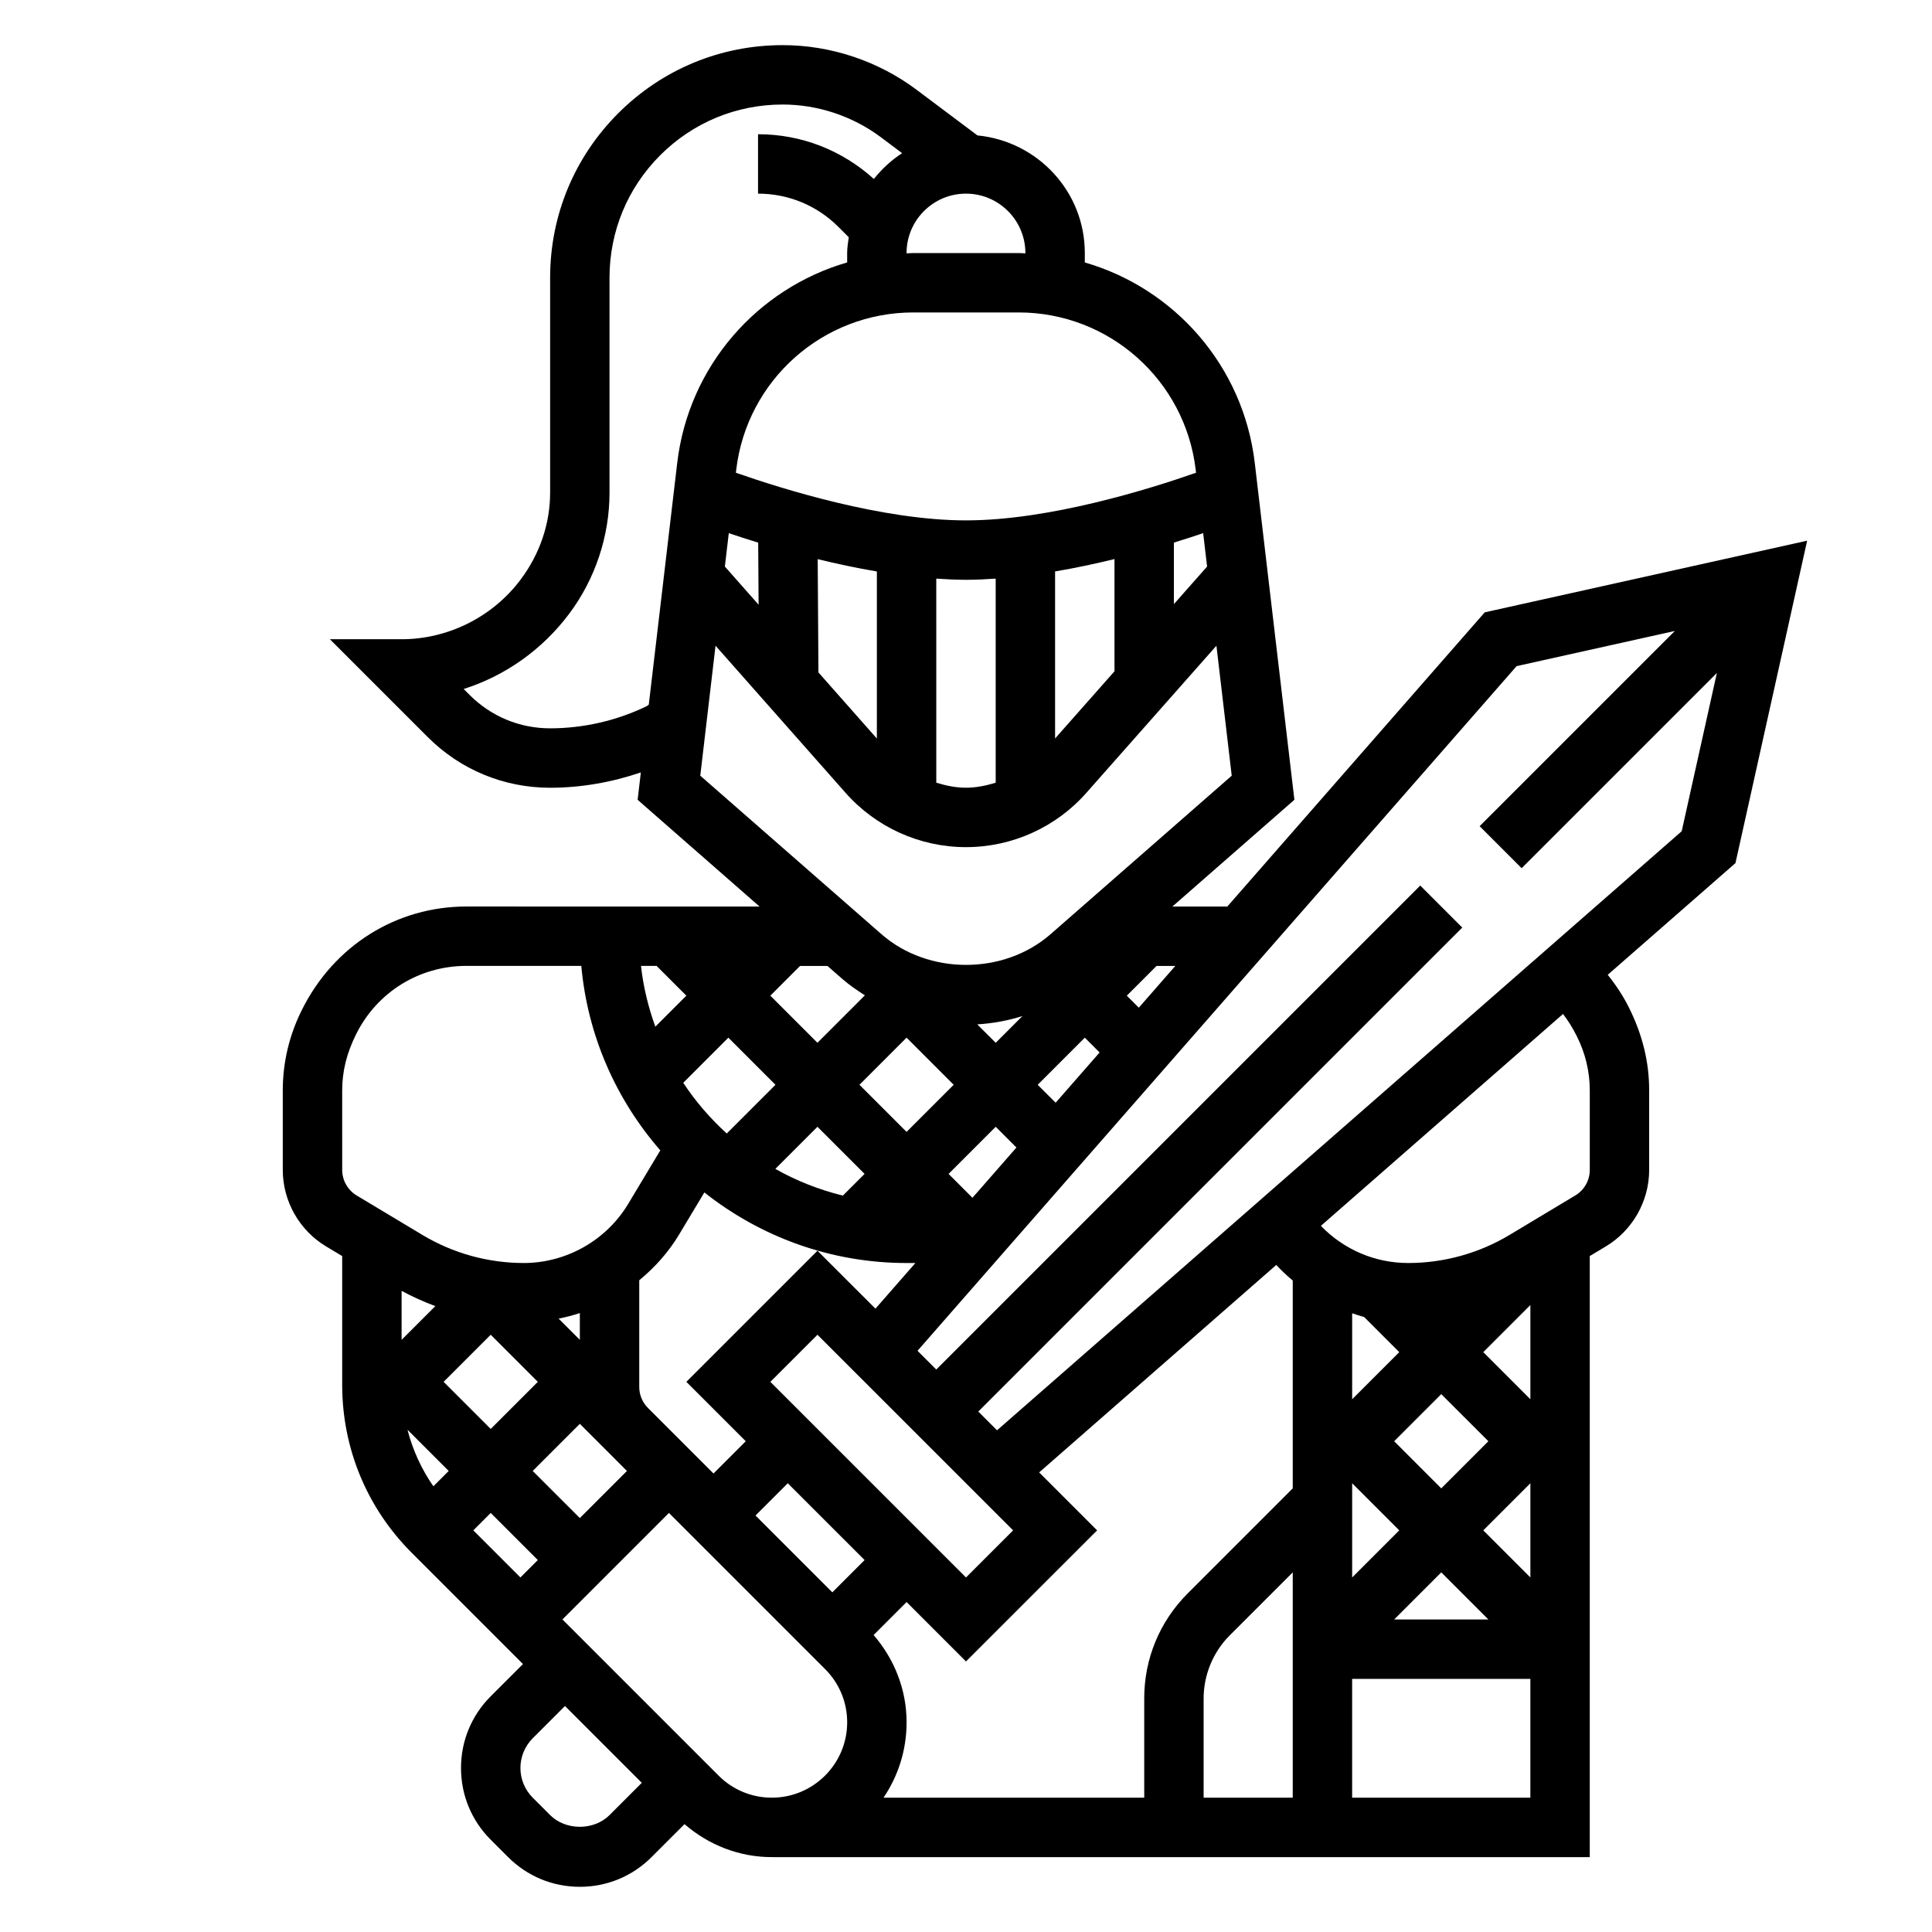
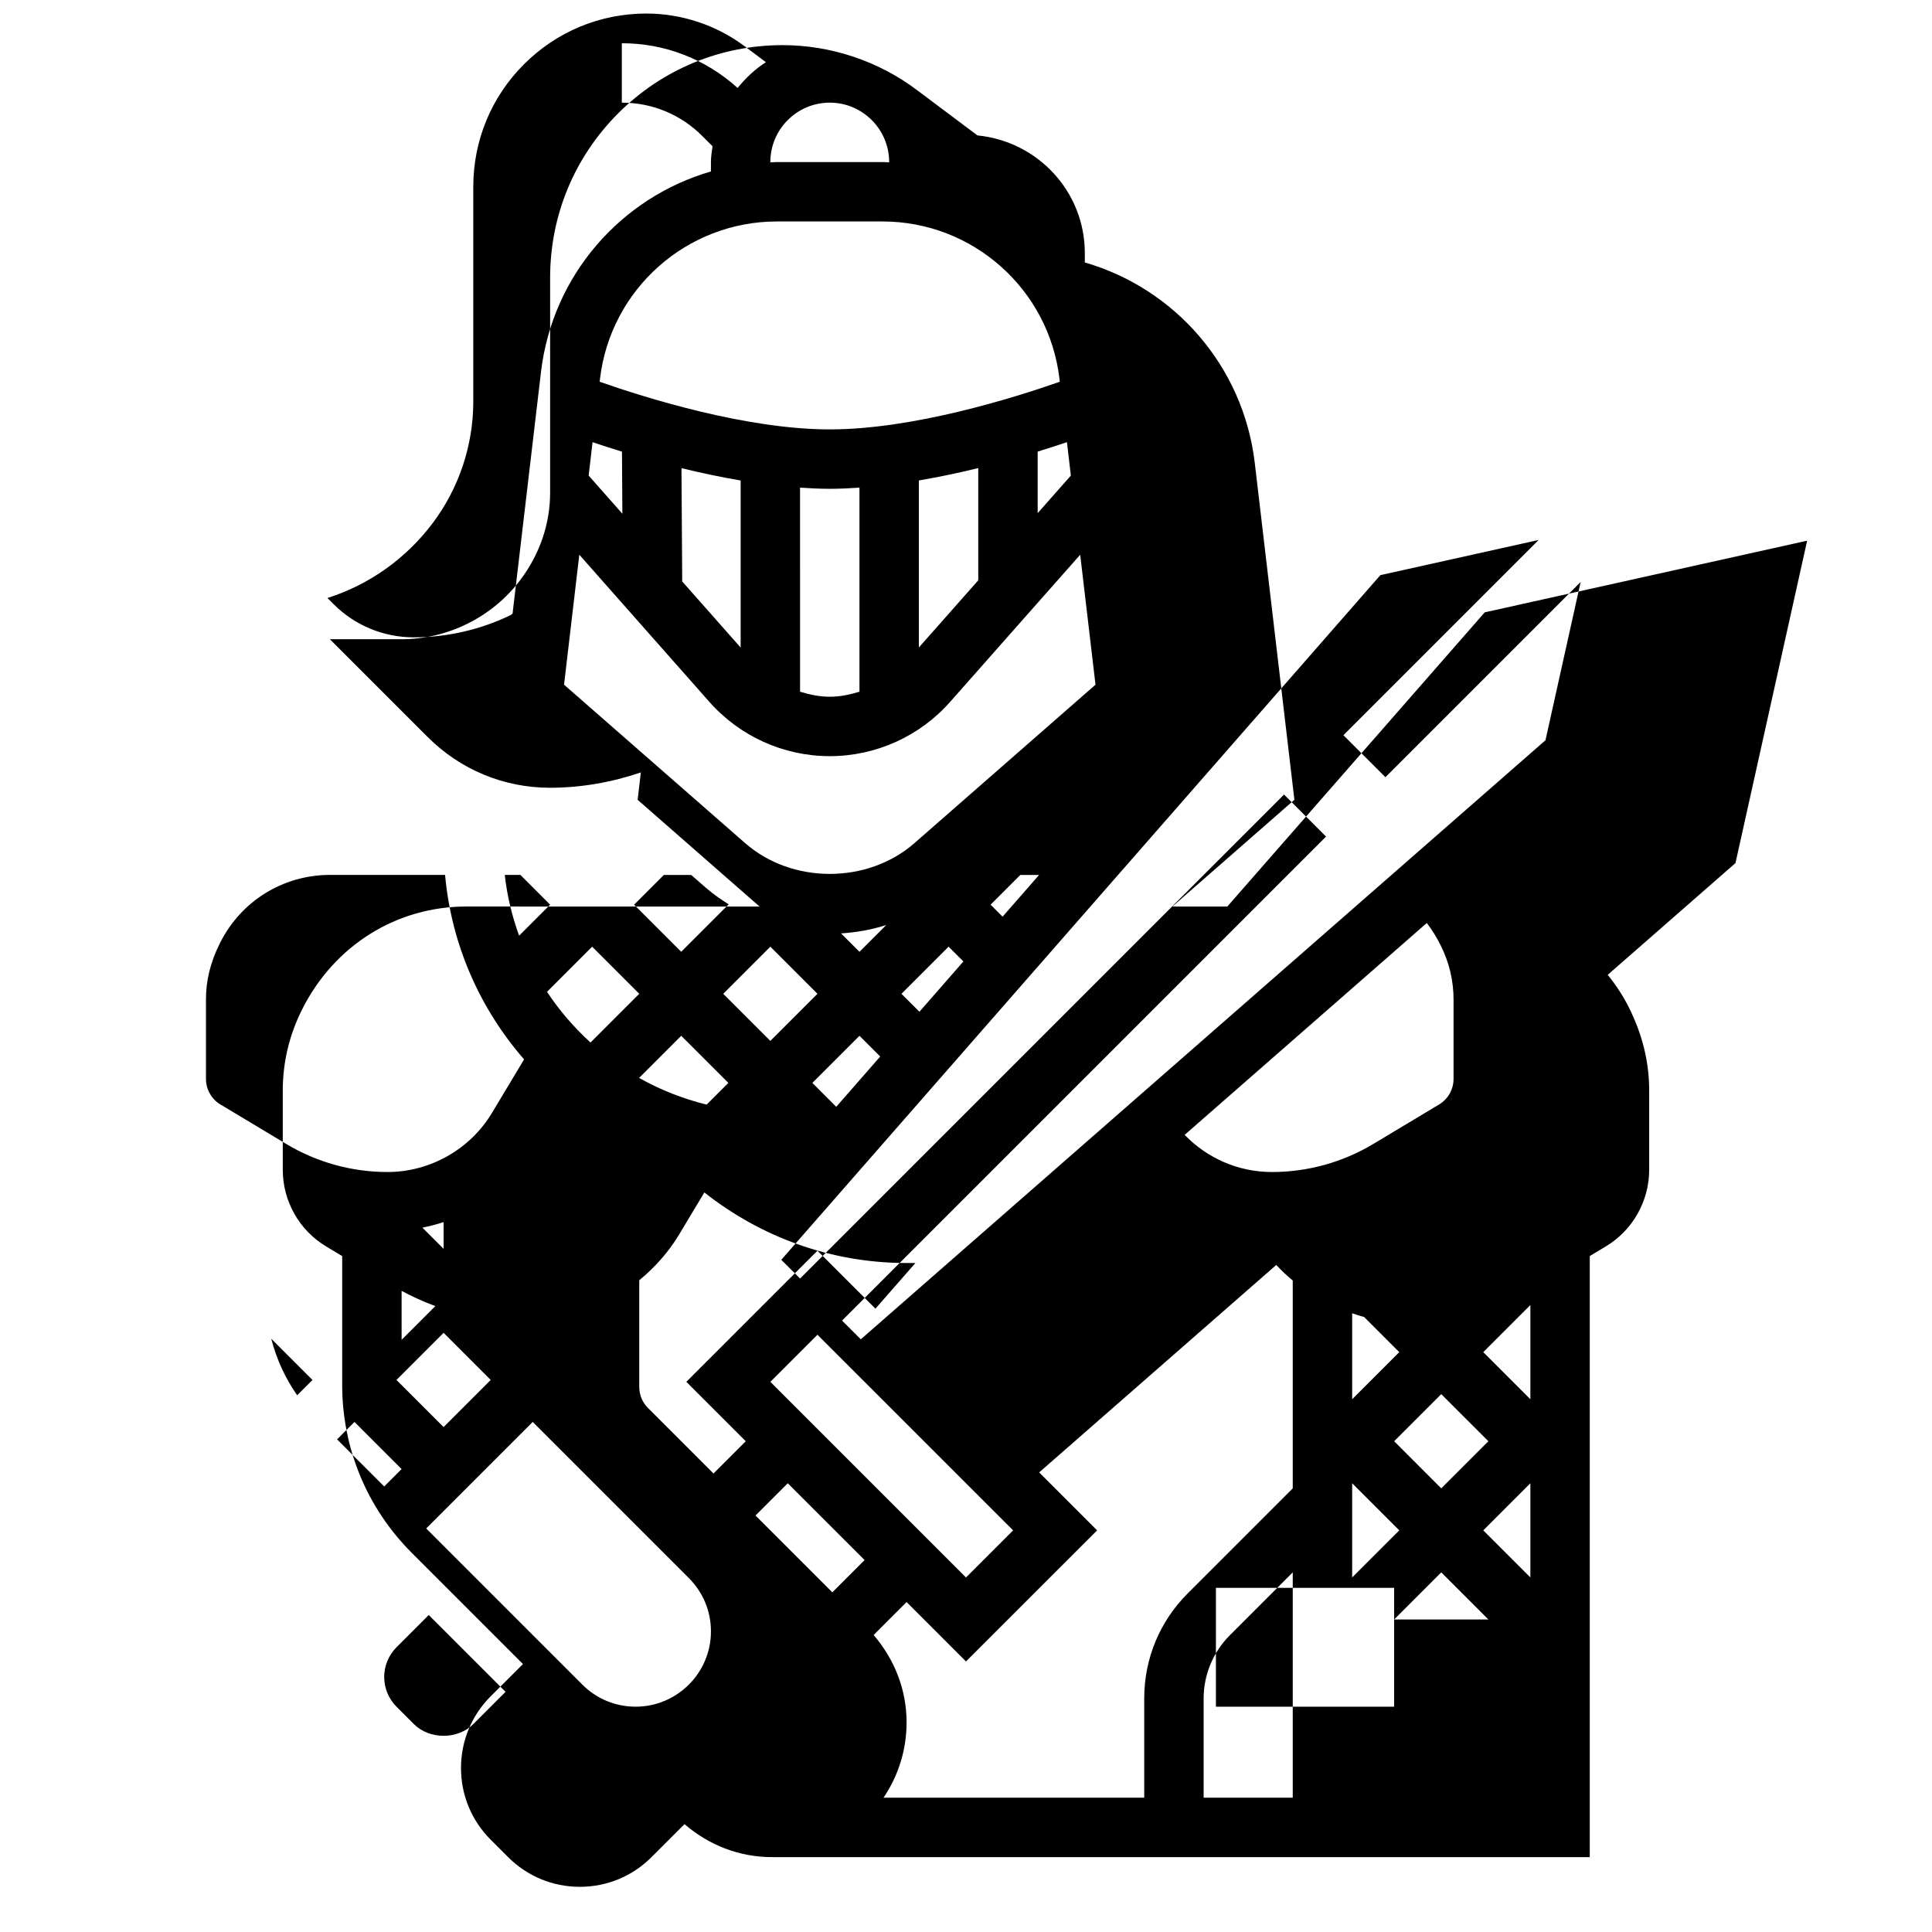
<svg xmlns="http://www.w3.org/2000/svg" fill="#000000" width="800px" height="800px" version="1.1" viewBox="144 144 512 512">
-   <path d="m622.91 287.29-85.441 18.988-68.219 77.965h-14.555l32.332-28.293-10.5-89.27c-3.027-25.684-21.258-46.246-45.039-53.125v-2.488c0-16.328-12.531-29.629-28.457-31.18l-16.121-12.09c-10.172-7.633-22.777-11.836-35.488-11.836-16.461 0-31.938 6.406-43.578 18.051-11.645 11.645-18.055 27.113-18.055 43.582v56.984c0 8.117-2.676 16.16-7.84 23.043-7.414 9.879-19.199 15.781-31.52 15.781h-19.004l25.922 25.922c8.66 8.668 20.188 13.438 32.441 13.438 8.164 0 16.305-1.434 24.043-4.062l-0.852 7.258 32.324 28.293-77.711-0.016c-18.438 0-35.008 10.242-43.555 27.332-3.383 6.754-5.098 13.965-5.098 21.426v21.066c0 8.25 4.394 16.012 11.469 20.246l4.277 2.566v34.125c0 16.824 6.551 32.637 18.445 44.531l29.465 29.465-8.551 8.543c-5.078 5.078-7.871 11.824-7.871 19.004 0 7.18 2.793 13.934 7.871 19.004l4.613 4.613c5.078 5.078 11.824 7.871 19.004 7.871 7.18 0 13.934-2.793 19.004-7.871l8.738-8.738c6.461 5.566 14.527 8.738 23.141 8.738 0.07 0 0.133-0.023 0.203-0.023v0.023h216.56v-159.29l4.273-2.566c7.078-4.242 11.469-11.996 11.469-20.246v-21.066c0-7.461-1.715-14.672-5.391-22.035-1.551-3.094-3.449-5.953-5.59-8.613l33.852-29.613zm-108.09 262.27-12.484 12.484v-24.969zm-1.355-23.617 12.484-12.484 12.488 12.484-12.488 12.488zm-26.875 94.465h-23.617v-26.316c0-6.219 2.519-12.305 6.91-16.695l16.707-16.703zm39.359-59.715 12.488 12.484h-24.969zm23.617 1.352-12.484-12.484 12.484-12.484zm0-47.23-12.484-12.484 12.484-12.484zm-44.066-21.805 9.32 9.32-12.484 12.484v-22.781c1.047 0.336 2.086 0.707 3.164 0.977zm-23.277-13.785c1.379 1.48 2.832 2.852 4.367 4.133v55.074l-27.836 27.836c-7.43 7.43-11.523 17.309-11.523 27.824v26.316h-69.094c3.859-5.699 6.117-12.57 6.117-19.961 0-8.621-3.172-16.68-8.738-23.152l8.738-8.738 15.742 15.742 34.75-34.738-15.359-15.359zm-134.07 30.977 12.484-12.484 51.848 51.844-12.484 12.484zm24.973 47.23-8.551 8.551-20.355-20.355 8.547-8.551zm-12.488-81.977-34.746 34.746 15.742 15.742-8.547 8.551-17.375-17.375c-1.484-1.488-2.305-3.469-2.305-5.57v-28.262c4.125-3.41 7.762-7.445 10.57-12.137l6.684-11.141c14.762 11.672 33.355 18.703 53.594 18.703h2.332l-10.586 12.098zm-110.21 10.633c2.891 1.566 5.871 2.906 8.941 4.039l-8.941 8.941zm36.102 24.113-12.484 12.484-12.484-12.484 12.484-12.484zm11.133-11.133-5.621-5.621c1.914-0.379 3.785-0.867 5.621-1.473zm-34.75 34.75-4.062 4.062c-3.18-4.566-5.481-9.629-6.863-14.988zm11.133 11.129 12.484 12.484-4.613 4.613-12.484-12.484zm23.617 1.355-12.488-12.484 12.488-12.488 6.918 6.918 5.566 5.57zm28.227-138.44-8.219 8.219c-1.852-5.133-3.18-10.508-3.801-16.105h4.141zm77.098 7.606c4.094-0.25 8.102-0.984 11.973-2.203l-7.086 7.086zm-18.734 3.523 12.484 12.488-12.484 12.484-12.484-12.484zm-11.129 36.102-5.754 5.754c-6.336-1.559-12.352-3.938-17.895-7.078l11.16-11.16zm-36.527-10.703c-4.367-3.992-8.266-8.477-11.531-13.438l11.957-11.961 12.484 12.488zm65.117 17.035-6.328-6.332 12.484-12.484 5.496 5.496zm22.043-25.191-4.758-4.754 12.488-12.488 3.922 3.922zm22.039-25.191-3.18-3.18 7.871-7.871h4.977zm-108.66-125.75c2.348 0.797 4.953 1.637 7.793 2.512l0.109 16.453-8.941-10.117zm23.758 36.91-0.195-30.023c5.016 1.227 10.297 2.356 15.68 3.266v44.273zm31.227-24.859c2.648 0.18 5.285 0.309 7.875 0.309s5.227-0.125 7.871-0.309v54.082c-2.543 0.777-5.156 1.328-7.871 1.328s-5.328-0.551-7.871-1.332zm31.488-1.906c5.406-0.914 10.707-2.047 15.742-3.281v29.742l-15.742 17.805zm31.488-7.644c2.824-0.875 5.422-1.715 7.754-2.504l1.039 8.855-8.793 9.953zm5.777-19.277 0.086 0.762c-12.27 4.309-38.879 12.629-60.965 12.629-22.09 0-48.695-8.32-60.977-12.625l0.086-0.762c2.801-23.785 22.969-41.719 46.918-41.719h27.953c23.938 0 44.105 17.934 46.898 41.715zm-45.137-57.457v0.078c-0.59-0.016-1.172-0.078-1.77-0.078h-27.953c-0.594 0-1.176 0.062-1.766 0.078v-0.078c0-8.684 7.062-15.742 15.742-15.742 8.684-0.004 15.746 7.059 15.746 15.742zm-100.33 120.07c-7.953 3.852-16.793 5.883-25.625 5.883-8.047 0-15.617-3.133-21.309-8.824l-1.598-1.598c10.926-3.465 20.766-10.336 27.953-19.926 6.902-9.195 10.699-20.594 10.699-32.094v-56.984c0-12.258 4.769-23.781 13.438-32.449 8.668-8.668 20.184-13.438 32.449-13.438 9.328 0 18.578 3.086 26.047 8.684l5.613 4.211c-2.875 1.844-5.359 4.18-7.496 6.832-8.445-7.637-19.23-11.855-30.691-11.855v15.742c8.047 0 15.617 3.133 21.309 8.824l2.731 2.731c-0.188 1.387-0.422 2.758-0.422 4.191v2.488c-23.781 6.887-42.012 27.449-45.035 53.137l-7.535 64.047zm18.215-16.012 34.328 38.84c8.094 9.242 19.77 14.543 32.043 14.543s23.945-5.297 32.008-14.508l34.363-38.871 4.055 34.441-48.004 42.004c-12.414 10.855-32.418 10.855-44.824 0l-48.012-42.004zm33.59 88.301c1.875 1.637 3.914 3.023 5.992 4.352l-12.574 12.574-12.484-12.484 7.871-7.871h7.273zm-132.53 29.566c0-5 1.148-9.84 3.731-14.988 5.566-11.125 16.734-18.027 29.172-18.027l30.465 0.008c1.684 18.625 9.305 35.52 20.934 48.879l-8.508 14.184c-5.797 9.66-16.406 15.668-27.68 15.668-9.453 0-18.734-2.574-26.836-7.43l-17.461-10.477c-2.356-1.418-3.816-4-3.816-6.75zm55.102 192.03-4.613-4.613c-2.07-2.07-3.258-4.941-3.258-7.871 0-2.93 1.188-5.801 3.258-7.871l8.551-8.551 20.355 20.355-8.547 8.551c-4.141 4.141-11.605 4.141-15.746 0zm44.645-10.461-41.383-41.383 28.227-28.23 41.383 41.383c3.773 3.773 5.852 8.785 5.852 14.117 0 11.004-8.961 19.961-19.965 19.961-5.328 0-10.344-2.078-14.113-5.848zm167.9 5.848v-31.488h47.23v31.488zm59.543-201.8c2.281 4.547 3.434 9.391 3.434 14.387v21.066c0 2.746-1.465 5.336-3.824 6.746l-17.453 10.477c-8.102 4.859-17.391 7.434-26.84 7.434-8.887 0-17.129-3.621-23.145-9.848l64.172-56.152c1.34 1.75 2.555 3.684 3.656 5.891zm-153.65 104.44-4.969-4.969 128.26-128.26-11.133-11.133-128.26 128.26-4.969-4.969 158.76-181.44 41.941-9.32-51.734 51.734 11.133 11.133 51.734-51.734-9.32 41.941z" />
+   <path d="m622.91 287.29-85.441 18.988-68.219 77.965h-14.555l32.332-28.293-10.5-89.27c-3.027-25.684-21.258-46.246-45.039-53.125v-2.488c0-16.328-12.531-29.629-28.457-31.18l-16.121-12.09c-10.172-7.633-22.777-11.836-35.488-11.836-16.461 0-31.938 6.406-43.578 18.051-11.645 11.645-18.055 27.113-18.055 43.582v56.984c0 8.117-2.676 16.16-7.84 23.043-7.414 9.879-19.199 15.781-31.52 15.781h-19.004l25.922 25.922c8.66 8.668 20.188 13.438 32.441 13.438 8.164 0 16.305-1.434 24.043-4.062l-0.852 7.258 32.324 28.293-77.711-0.016c-18.438 0-35.008 10.242-43.555 27.332-3.383 6.754-5.098 13.965-5.098 21.426v21.066c0 8.25 4.394 16.012 11.469 20.246l4.277 2.566v34.125c0 16.824 6.551 32.637 18.445 44.531l29.465 29.465-8.551 8.543c-5.078 5.078-7.871 11.824-7.871 19.004 0 7.18 2.793 13.934 7.871 19.004l4.613 4.613c5.078 5.078 11.824 7.871 19.004 7.871 7.18 0 13.934-2.793 19.004-7.871l8.738-8.738c6.461 5.566 14.527 8.738 23.141 8.738 0.07 0 0.133-0.023 0.203-0.023v0.023h216.56v-159.29l4.273-2.566c7.078-4.242 11.469-11.996 11.469-20.246v-21.066c0-7.461-1.715-14.672-5.391-22.035-1.551-3.094-3.449-5.953-5.59-8.613l33.852-29.613zm-108.09 262.27-12.484 12.484v-24.969zm-1.355-23.617 12.484-12.484 12.488 12.484-12.488 12.488zm-26.875 94.465h-23.617v-26.316c0-6.219 2.519-12.305 6.91-16.695l16.707-16.703zm39.359-59.715 12.488 12.484h-24.969zm23.617 1.352-12.484-12.484 12.484-12.484zm0-47.23-12.484-12.484 12.484-12.484zm-44.066-21.805 9.32 9.32-12.484 12.484v-22.781c1.047 0.336 2.086 0.707 3.164 0.977zm-23.277-13.785c1.379 1.48 2.832 2.852 4.367 4.133v55.074l-27.836 27.836c-7.43 7.43-11.523 17.309-11.523 27.824v26.316h-69.094c3.859-5.699 6.117-12.57 6.117-19.961 0-8.621-3.172-16.68-8.738-23.152l8.738-8.738 15.742 15.742 34.75-34.738-15.359-15.359zm-134.07 30.977 12.484-12.484 51.848 51.844-12.484 12.484zm24.973 47.23-8.551 8.551-20.355-20.355 8.547-8.551zm-12.488-81.977-34.746 34.746 15.742 15.742-8.547 8.551-17.375-17.375c-1.484-1.488-2.305-3.469-2.305-5.57v-28.262c4.125-3.41 7.762-7.445 10.57-12.137l6.684-11.141c14.762 11.672 33.355 18.703 53.594 18.703h2.332l-10.586 12.098zm-110.21 10.633c2.891 1.566 5.871 2.906 8.941 4.039l-8.941 8.941zzm11.133-11.133-5.621-5.621c1.914-0.379 3.785-0.867 5.621-1.473zm-34.75 34.75-4.062 4.062c-3.18-4.566-5.481-9.629-6.863-14.988zm11.133 11.129 12.484 12.484-4.613 4.613-12.484-12.484zm23.617 1.355-12.488-12.484 12.488-12.488 6.918 6.918 5.566 5.57zm28.227-138.44-8.219 8.219c-1.852-5.133-3.18-10.508-3.801-16.105h4.141zm77.098 7.606c4.094-0.25 8.102-0.984 11.973-2.203l-7.086 7.086zm-18.734 3.523 12.484 12.488-12.484 12.484-12.484-12.484zm-11.129 36.102-5.754 5.754c-6.336-1.559-12.352-3.938-17.895-7.078l11.16-11.16zm-36.527-10.703c-4.367-3.992-8.266-8.477-11.531-13.438l11.957-11.961 12.484 12.488zm65.117 17.035-6.328-6.332 12.484-12.484 5.496 5.496zm22.043-25.191-4.758-4.754 12.488-12.488 3.922 3.922zm22.039-25.191-3.18-3.18 7.871-7.871h4.977zm-108.66-125.75c2.348 0.797 4.953 1.637 7.793 2.512l0.109 16.453-8.941-10.117zm23.758 36.91-0.195-30.023c5.016 1.227 10.297 2.356 15.68 3.266v44.273zm31.227-24.859c2.648 0.18 5.285 0.309 7.875 0.309s5.227-0.125 7.871-0.309v54.082c-2.543 0.777-5.156 1.328-7.871 1.328s-5.328-0.551-7.871-1.332zm31.488-1.906c5.406-0.914 10.707-2.047 15.742-3.281v29.742l-15.742 17.805zm31.488-7.644c2.824-0.875 5.422-1.715 7.754-2.504l1.039 8.855-8.793 9.953zm5.777-19.277 0.086 0.762c-12.27 4.309-38.879 12.629-60.965 12.629-22.09 0-48.695-8.32-60.977-12.625l0.086-0.762c2.801-23.785 22.969-41.719 46.918-41.719h27.953c23.938 0 44.105 17.934 46.898 41.715zm-45.137-57.457v0.078c-0.59-0.016-1.172-0.078-1.77-0.078h-27.953c-0.594 0-1.176 0.062-1.766 0.078v-0.078c0-8.684 7.062-15.742 15.742-15.742 8.684-0.004 15.746 7.059 15.746 15.742zm-100.33 120.07c-7.953 3.852-16.793 5.883-25.625 5.883-8.047 0-15.617-3.133-21.309-8.824l-1.598-1.598c10.926-3.465 20.766-10.336 27.953-19.926 6.902-9.195 10.699-20.594 10.699-32.094v-56.984c0-12.258 4.769-23.781 13.438-32.449 8.668-8.668 20.184-13.438 32.449-13.438 9.328 0 18.578 3.086 26.047 8.684l5.613 4.211c-2.875 1.844-5.359 4.18-7.496 6.832-8.445-7.637-19.23-11.855-30.691-11.855v15.742c8.047 0 15.617 3.133 21.309 8.824l2.731 2.731c-0.188 1.387-0.422 2.758-0.422 4.191v2.488c-23.781 6.887-42.012 27.449-45.035 53.137l-7.535 64.047zm18.215-16.012 34.328 38.84c8.094 9.242 19.77 14.543 32.043 14.543s23.945-5.297 32.008-14.508l34.363-38.871 4.055 34.441-48.004 42.004c-12.414 10.855-32.418 10.855-44.824 0l-48.012-42.004zm33.59 88.301c1.875 1.637 3.914 3.023 5.992 4.352l-12.574 12.574-12.484-12.484 7.871-7.871h7.273zm-132.53 29.566c0-5 1.148-9.84 3.731-14.988 5.566-11.125 16.734-18.027 29.172-18.027l30.465 0.008c1.684 18.625 9.305 35.52 20.934 48.879l-8.508 14.184c-5.797 9.66-16.406 15.668-27.68 15.668-9.453 0-18.734-2.574-26.836-7.43l-17.461-10.477c-2.356-1.418-3.816-4-3.816-6.75zm55.102 192.03-4.613-4.613c-2.07-2.07-3.258-4.941-3.258-7.871 0-2.93 1.188-5.801 3.258-7.871l8.551-8.551 20.355 20.355-8.547 8.551c-4.141 4.141-11.605 4.141-15.746 0zm44.645-10.461-41.383-41.383 28.227-28.23 41.383 41.383c3.773 3.773 5.852 8.785 5.852 14.117 0 11.004-8.961 19.961-19.965 19.961-5.328 0-10.344-2.078-14.113-5.848zm167.9 5.848v-31.488h47.23v31.488zm59.543-201.8c2.281 4.547 3.434 9.391 3.434 14.387v21.066c0 2.746-1.465 5.336-3.824 6.746l-17.453 10.477c-8.102 4.859-17.391 7.434-26.84 7.434-8.887 0-17.129-3.621-23.145-9.848l64.172-56.152c1.34 1.75 2.555 3.684 3.656 5.891zm-153.65 104.44-4.969-4.969 128.26-128.26-11.133-11.133-128.26 128.26-4.969-4.969 158.76-181.44 41.941-9.32-51.734 51.734 11.133 11.133 51.734-51.734-9.32 41.941z" />
</svg>